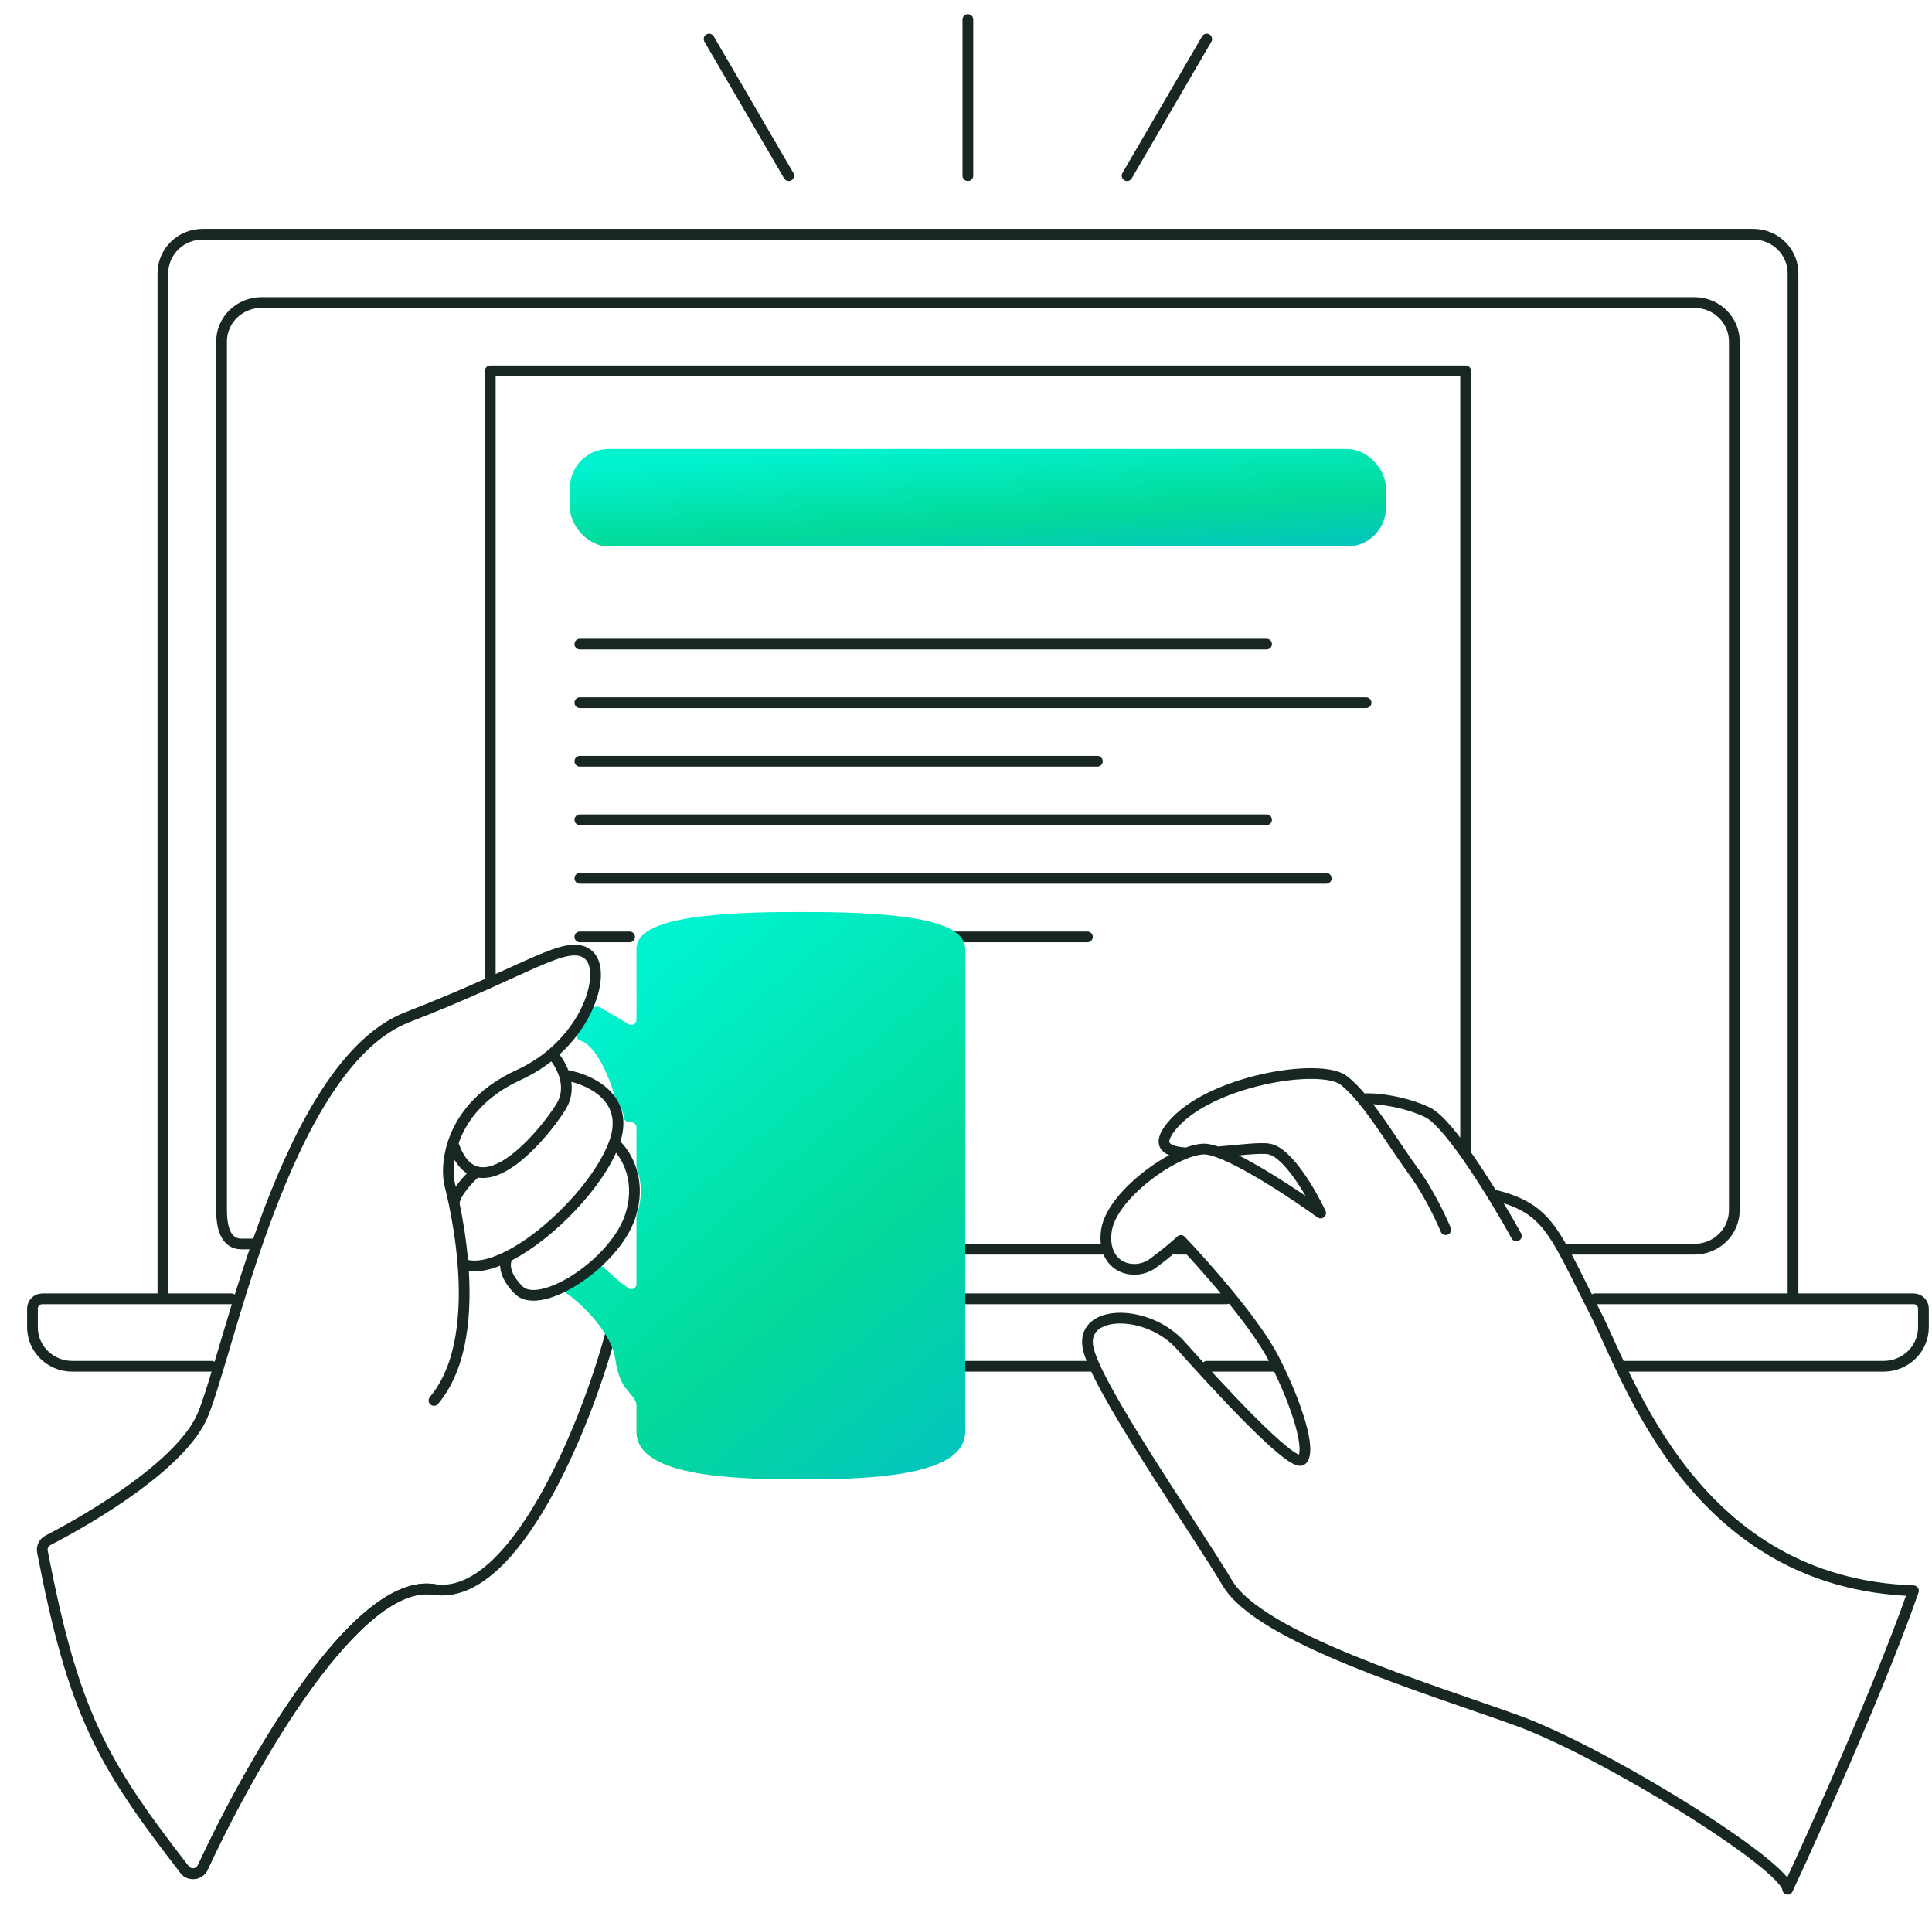
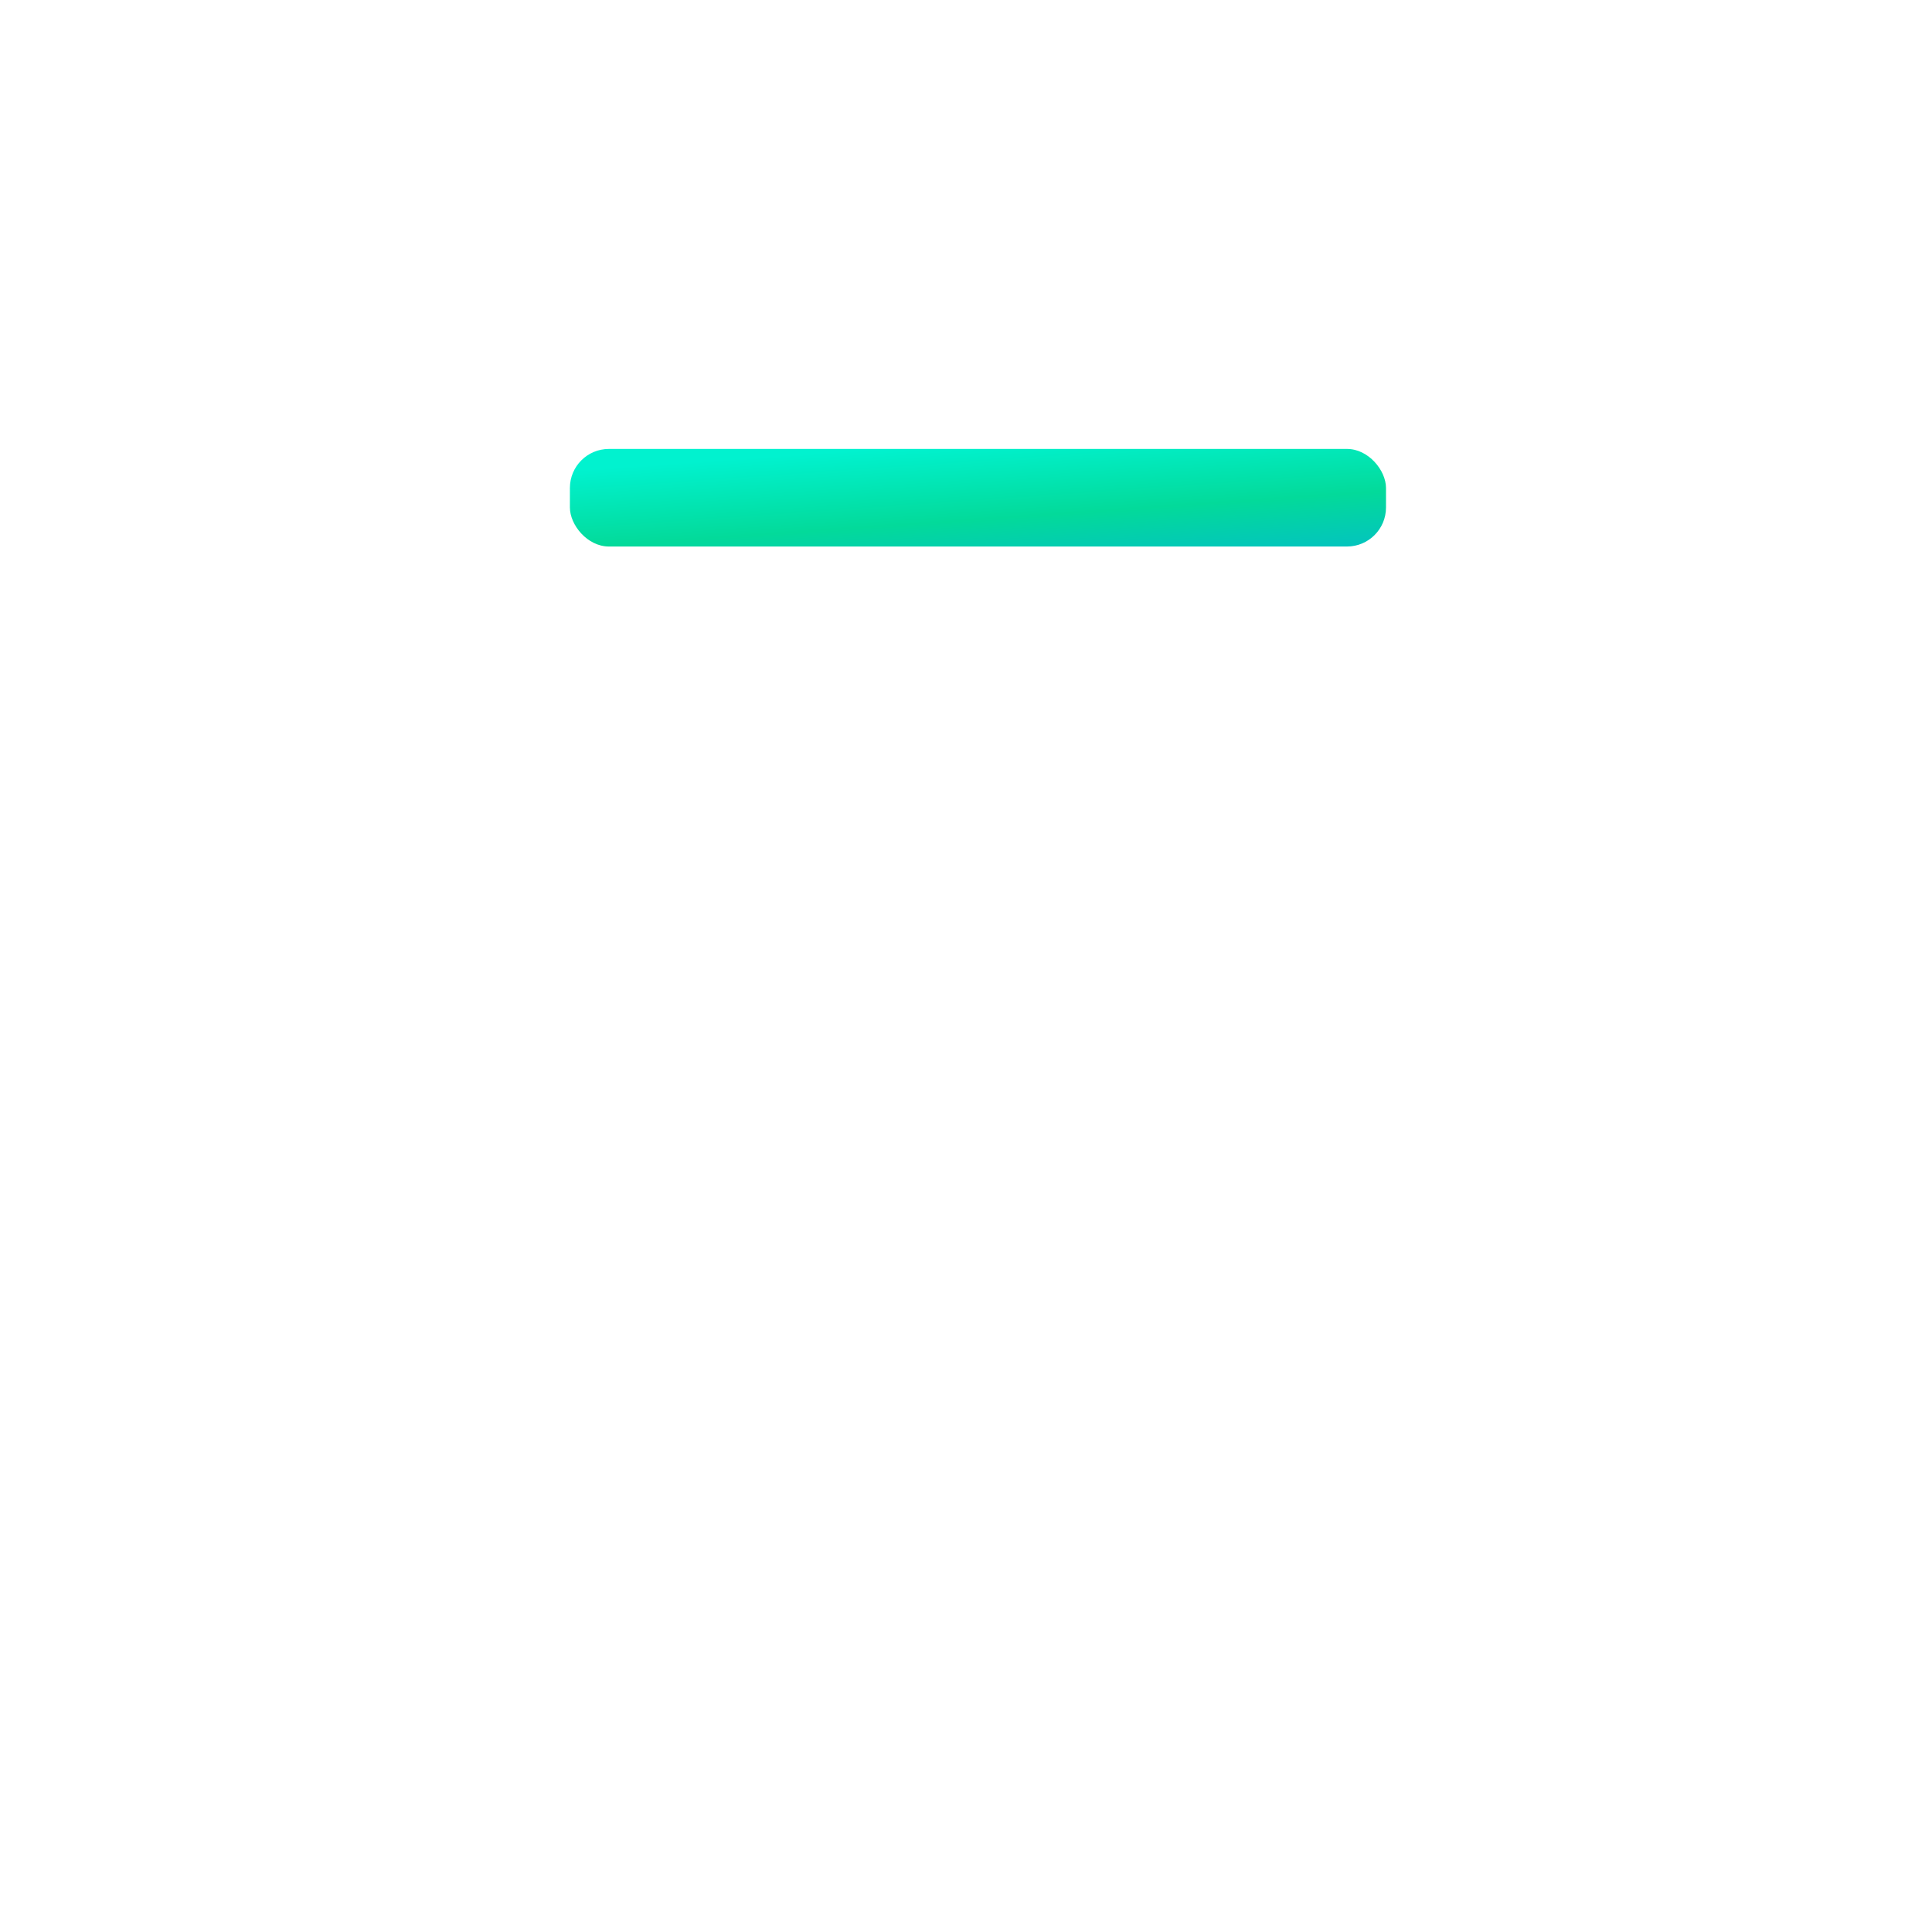
<svg xmlns="http://www.w3.org/2000/svg" width="99" height="98" viewBox="0 0 99 98" fill="none">
-   <path d="M91.878 66.542V14C91.878 12.895 90.965 12 89.838 12H10.386C9.26 12 8.347 12.895 8.347 14V66.542M91.878 66.542H98.051C98.332 66.542 98.561 66.766 98.561 67.042V68C98.561 69.105 97.647 70 96.521 70H83.261M91.878 66.542H81.731M8.347 66.542H2.174C1.892 66.542 1.664 66.766 1.664 67.042V68C1.664 69.105 2.577 70 3.704 70H10.844M8.347 66.542H11.864M29.713 33H64.902M29.713 36H70.002M29.713 39H56.232M29.713 42H64.902M29.713 45H67.962M29.713 48H32.263M55.722 48H48.583M56.012 70H48.583M65.412 70H61.842M60.312 64H60.822M56.742 64H48.583M80.201 64H86.831C87.958 64 88.871 63.105 88.871 62V17.5C88.871 16.395 87.958 15.5 86.831 15.5H13.394C12.267 15.5 11.354 16.395 11.354 17.5V62C11.354 62.74 11.497 63.732 12.374 63.732C13.25 63.732 12.884 63.732 12.884 63.732M62.862 66.542H48.583M76.508 61.211C79.373 61.914 79.612 63.084 81.761 67.298C83.48 70.669 86.831 81.11 98.051 81.5C95.981 87.431 91.604 96.795 91.604 96.795C91.528 95.568 82.239 89.772 77.702 88.133C73.165 86.495 64.569 83.919 62.898 81.11C61.226 78.301 55.973 70.81 55.734 68.937C55.496 67.064 58.839 67.064 60.51 68.937C62.181 70.81 66.24 75.258 66.718 74.789C67.196 74.321 66.479 71.98 65.285 69.639C64.33 67.766 61.704 64.801 60.51 63.553C60.351 63.709 59.841 64.161 59.077 64.723C58.122 65.425 56.451 64.957 56.69 63.084C56.887 61.538 59.201 59.672 60.808 59.069M77.702 63.318C76.667 61.446 74.311 57.559 73.165 56.998C72.019 56.436 70.442 56.228 69.805 56.306M69.805 56.306C70.686 57.367 71.567 58.831 72.449 60.041C73.404 61.352 74.082 63 74.082 63M69.805 56.306C69.492 55.93 69.18 55.604 68.867 55.359C67.673 54.422 61.943 55.359 60.032 57.7C59.219 58.697 59.791 59.014 60.808 59.069M60.808 59.069C61.147 58.941 61.454 58.87 61.704 58.87C61.883 58.87 62.115 58.924 62.385 59.018M62.385 59.018C63.482 58.929 64.593 58.781 65.047 58.87C66.002 59.058 67.196 61.133 67.673 62.148C66.397 61.226 63.842 59.527 62.385 59.018ZM75.102 59.125V19H25.123V50M31.243 68.5C30.041 72.95 26.366 82.08 22.238 81.434C18.312 80.82 12.93 90.212 10.387 95.685C10.216 96.054 9.71 96.112 9.46 95.79" stroke="#182724" stroke-width="0.55" stroke-linecap="round" stroke-linejoin="round" />
-   <path d="M32.888 65.784V62.334C33.234 61.308 33.137 60.437 32.888 59.779V57.761C32.888 57.464 32.645 57.223 32.345 57.223H32.246C32.187 56.838 32.025 56.512 31.802 56.239C31.565 55.307 30.835 53.365 29.816 53.047C30.138 52.652 30.399 52.244 30.6 51.843L32.068 52.705C32.43 52.918 32.888 52.66 32.888 52.243V48.614C32.888 47 38.863 47 41.036 47C43.209 47 49.184 47 49.184 48.614V73.364C49.184 75.516 43.48 75.516 41.036 75.516C38.592 75.516 32.888 75.516 32.888 73.364V71.959C32.888 71.591 32.471 71.208 32.249 70.913C32.067 70.67 31.897 70.261 31.802 69.598C31.768 69.361 31.699 69.125 31.605 68.893C31.101 67.646 29.857 66.512 29.203 66.042C29.698 65.823 30.22 65.503 30.715 65.116L31.605 65.907C31.664 65.963 31.729 66.009 31.802 66.042L32.005 66.204C32.36 66.487 32.888 66.236 32.888 65.784Z" fill="url(#paint0_linear_186_27519)" stroke="url(#paint1_linear_186_27519)" stroke-width="0.55" stroke-linecap="round" stroke-linejoin="round" />
-   <path d="M28.284 53.995C27.798 54.405 27.232 54.775 26.583 55.071C24.558 55.997 23.605 57.366 23.212 58.568M28.284 53.995C28.493 54.214 28.766 54.604 28.915 55.071M28.284 53.995C28.637 53.697 28.947 53.377 29.215 53.047C29.537 52.653 29.797 52.244 29.999 51.843C30.656 50.535 30.682 49.305 30.114 48.884C29.028 48.077 27.127 49.691 20.88 52.112C14.633 54.533 11.745 69.272 10.387 72.5C9.354 74.957 4.928 77.643 2.46 78.915C2.245 79.025 2.128 79.264 2.174 79.5C3.758 87.708 5.167 90.253 9.46 95.79C9.709 96.112 10.215 96.054 10.387 95.685C12.93 90.212 18.312 80.821 22.238 81.435M23.212 58.568C22.92 59.461 22.937 60.262 23.053 60.721C23.097 60.896 23.177 61.221 23.269 61.656M23.212 58.568C23.507 59.462 23.929 59.901 24.411 60.034M28.915 55.071C29.07 55.561 29.09 56.135 28.756 56.685C28.135 57.711 25.96 60.459 24.411 60.034M28.915 55.071C29.604 55.173 30.614 55.523 31.2 56.239C31.424 56.512 31.585 56.838 31.645 57.223C31.704 57.61 31.66 58.056 31.472 58.568M23.723 64.756C23.912 67.129 23.735 69.971 22.238 71.75M23.723 64.756C23.625 63.525 23.43 62.42 23.269 61.656M23.723 64.756C24.322 64.994 25.146 64.811 26.04 64.358M24.411 60.034C24.049 60.348 23.314 61.112 23.269 61.656M31.472 58.568C30.706 60.655 28.177 63.276 26.04 64.358M31.472 58.568C31.727 58.779 32.066 59.196 32.287 59.779C32.535 60.438 32.632 61.308 32.287 62.335C31.998 63.194 31.332 64.053 30.546 64.756C30.405 64.881 30.261 65.002 30.114 65.117C29.619 65.504 29.096 65.823 28.602 66.043C27.751 66.419 26.983 66.497 26.583 66.101C25.714 65.24 25.859 64.58 26.04 64.358" stroke="#182724" stroke-width="0.55" stroke-linecap="round" stroke-linejoin="round" />
  <rect x="29.203" y="23" width="41.819" height="5" rx="2" fill="url(#paint2_linear_186_27519)" />
-   <path d="M40.416 9L36.336 2M49.596 9V1M57.755 9L61.835 2" stroke="#182724" stroke-width="0.55" stroke-linecap="round" />
  <defs>
    <linearGradient id="paint0_linear_186_27519" x1="36.696" y1="47" x2="61.639" y2="76.954" gradientUnits="userSpaceOnUse">
      <stop stop-color="#01F2CF" />
      <stop offset="0.448" stop-color="#03DA9A" />
      <stop offset="1" stop-color="#03B3DA" />
    </linearGradient>
    <linearGradient id="paint1_linear_186_27519" x1="36.696" y1="47" x2="61.639" y2="76.954" gradientUnits="userSpaceOnUse">
      <stop stop-color="#01F2CF" />
      <stop offset="0.448" stop-color="#03DA9A" />
      <stop offset="1" stop-color="#03B3DA" />
    </linearGradient>
    <linearGradient id="paint2_linear_186_27519" x1="44.885" y1="23" x2="45.502" y2="31.851" gradientUnits="userSpaceOnUse">
      <stop stop-color="#01F2CF" />
      <stop offset="0.448" stop-color="#03DA9A" />
      <stop offset="1" stop-color="#03B3DA" />
    </linearGradient>
  </defs>
</svg>